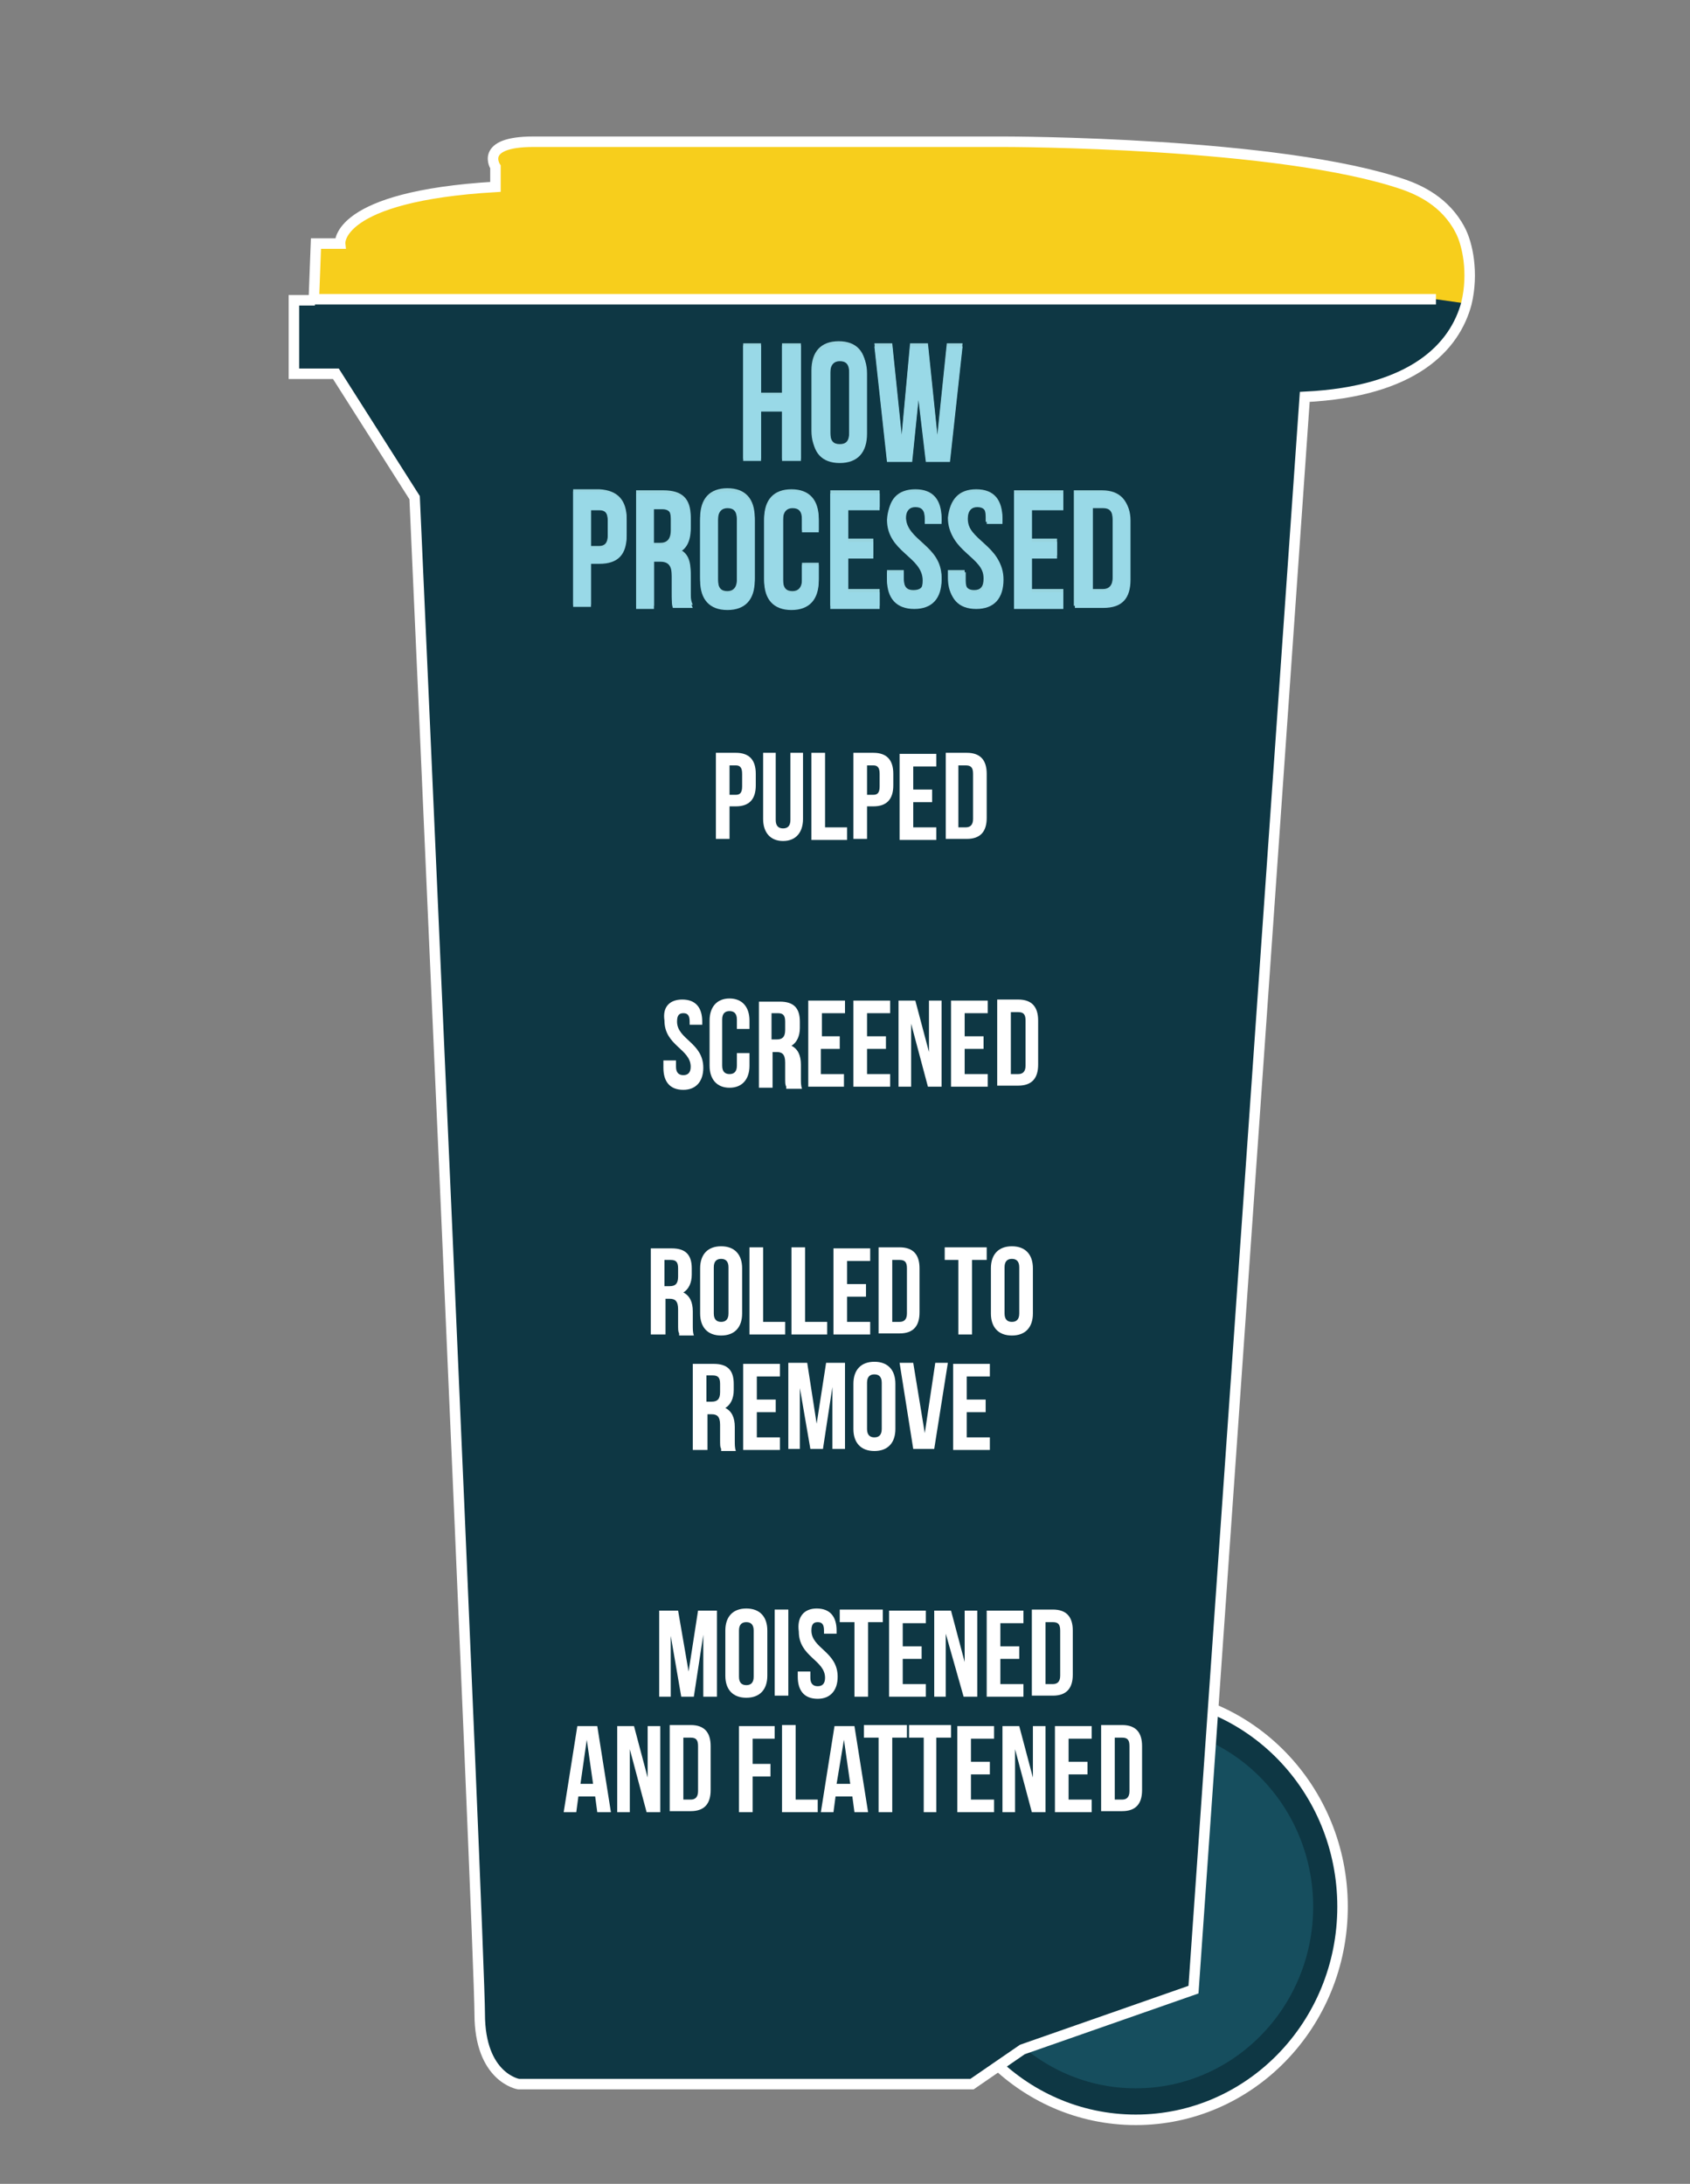
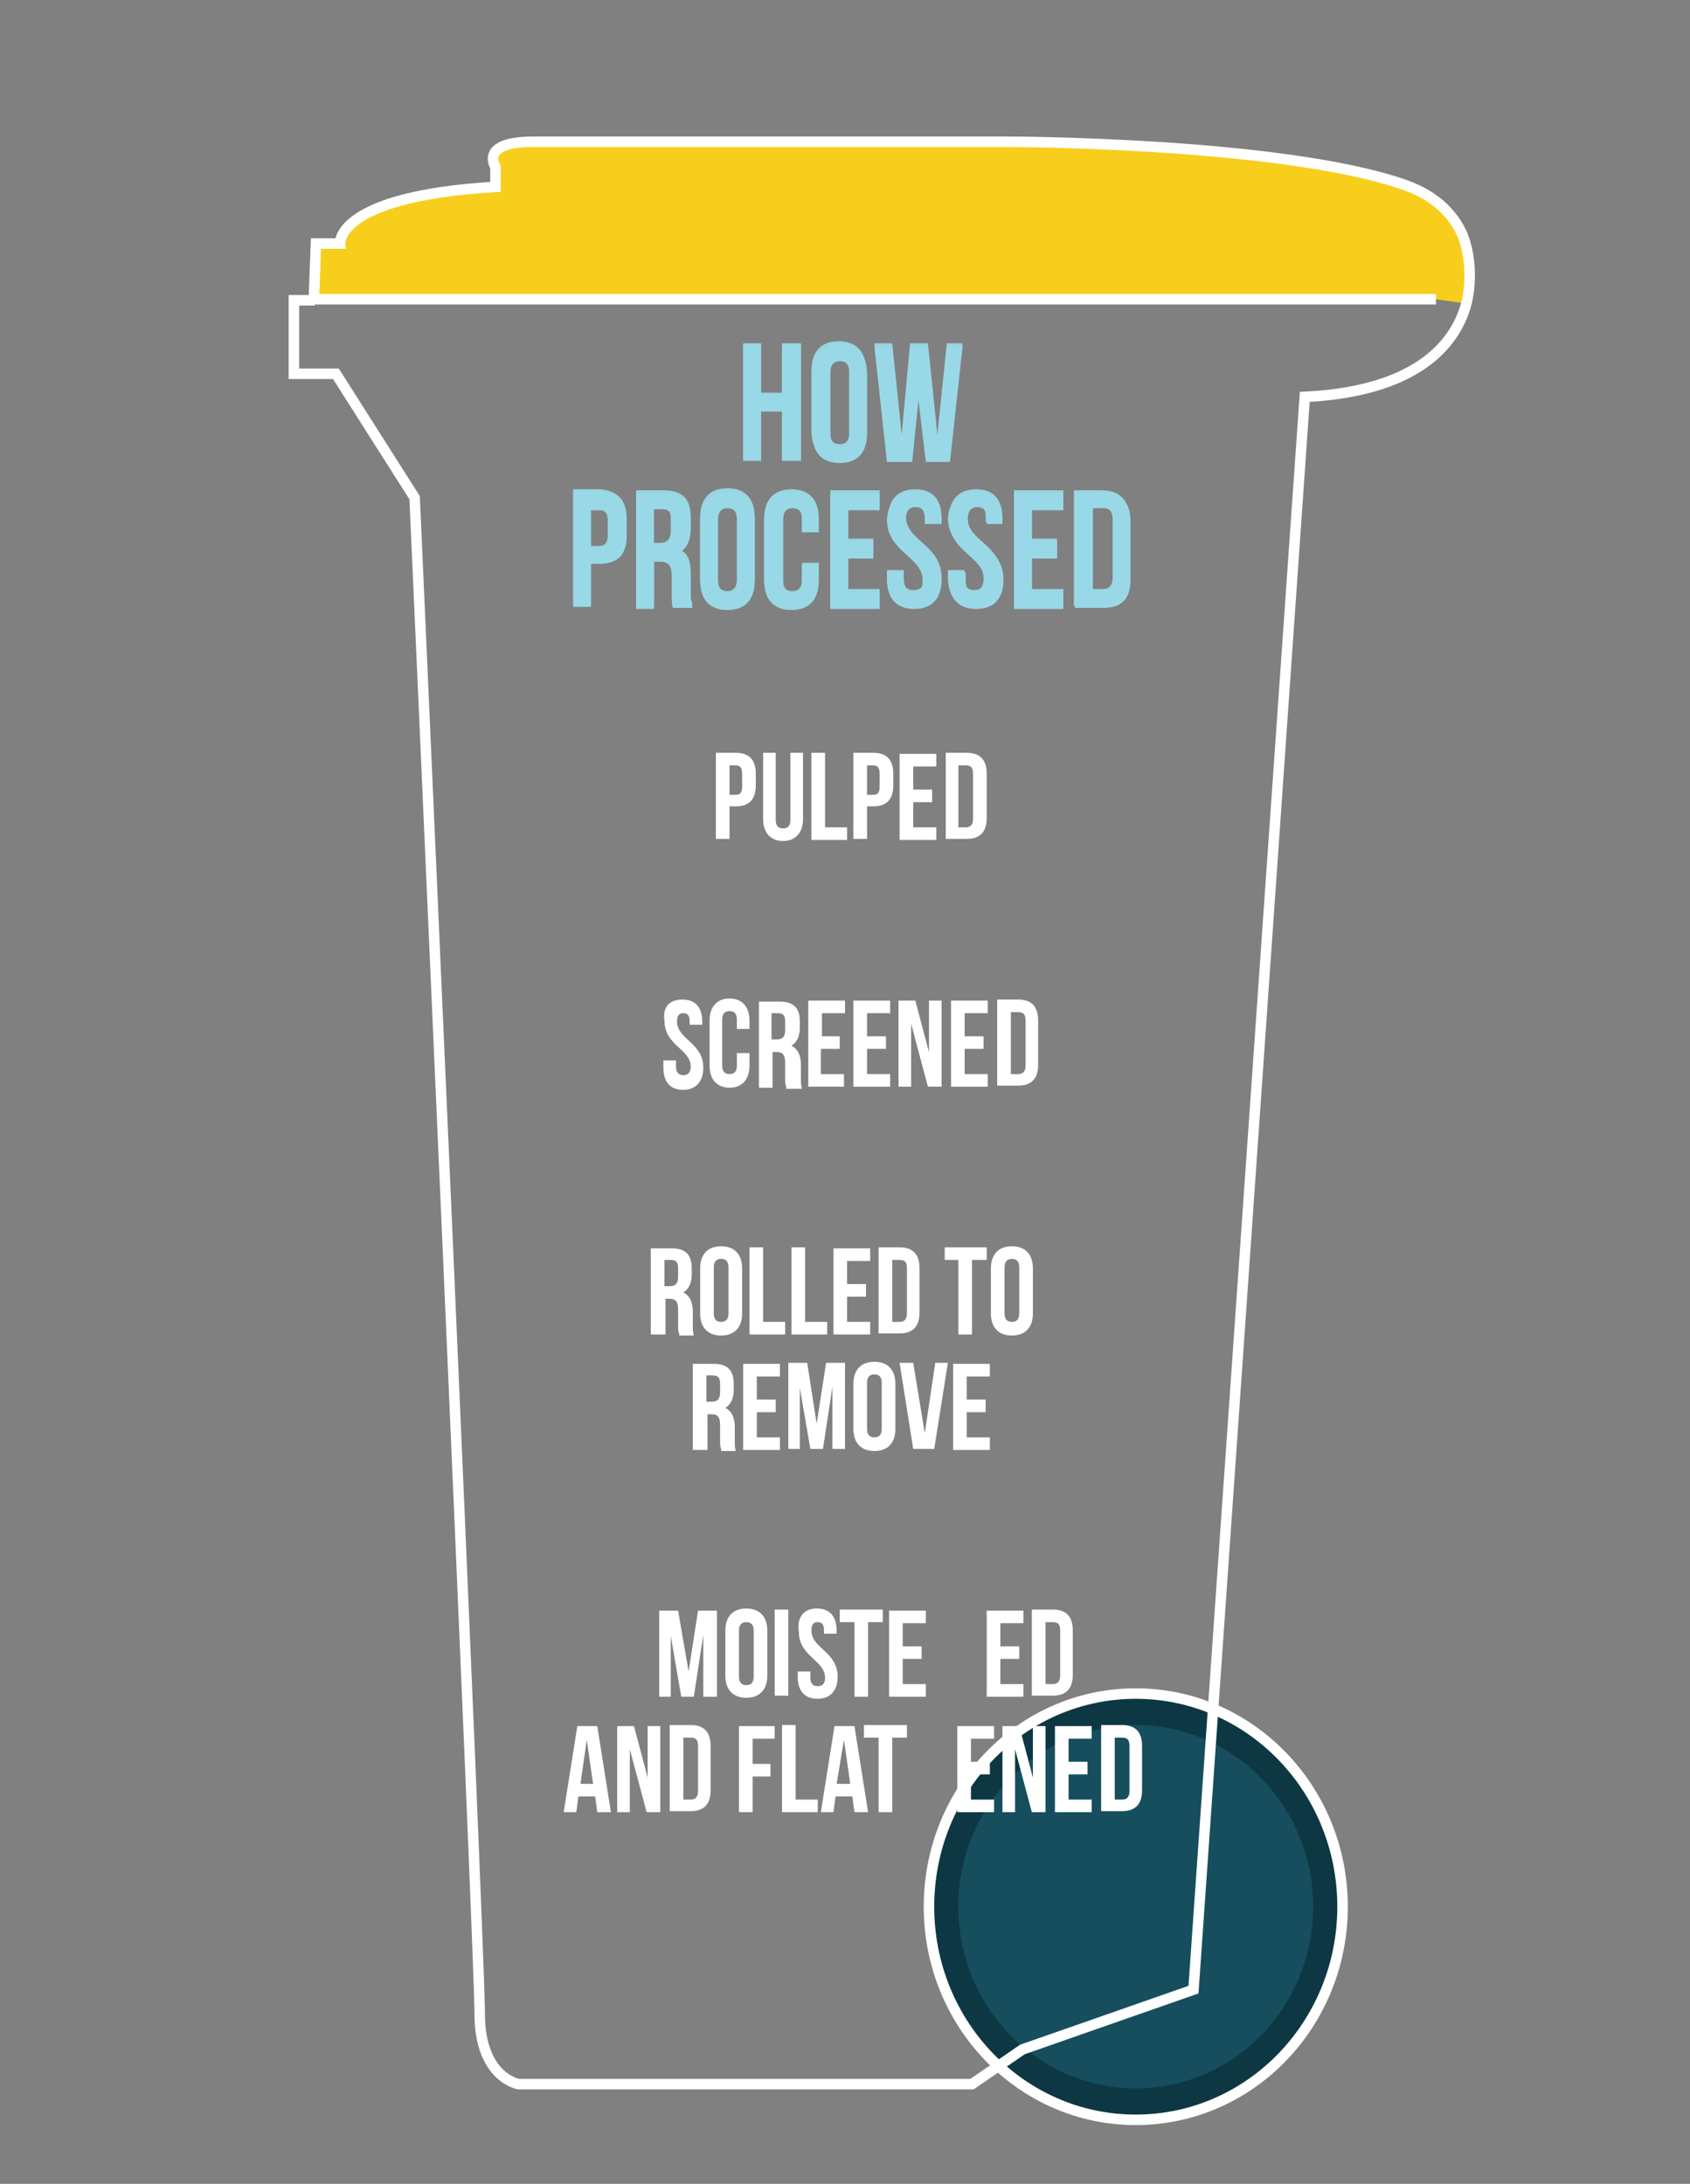
<svg xmlns="http://www.w3.org/2000/svg" version="1.1" id="Layer_1" x="0px" y="0px" viewBox="0 0 161 208" style="enable-background:new 0 0 161 208;" xml:space="preserve">
  <rect x="0" y="0" width="161" height="208" fill="#808080" stroke="none" />
  <style type="text/css">
	.st0{fill:#0E3744;stroke:#FFFFFF;stroke-miterlimit:10;}
	.st1{fill:#164E5E;}
	.st2{fill:#0E3744;}
	.st3{fill:#F7CE1C;}
	.st4{fill:none;stroke:#FFFFFF;stroke-miterlimit:10;}
	.st5{enable-background:new    ;}
	.st6{fill:#99D5DF;}
	.st7{fill:#99D9E7;}
	.st8{fill:#FFFFFF;}
</style>
  <ellipse class="st0" cx="108.2" cy="181.6" rx="19.7" ry="20.3" />
  <ellipse class="st1" cx="108.2" cy="181.6" rx="16.9" ry="17.3" />
  <g id="XMLID_18_">
    <g>
-       <path class="st2" d="M27.9,28.5v7h4l7.5,11.8c0,0,6.2,138.3,6.2,144.4c0,6.1,3.7,6.7,3.7,6.7h43.2l4.8-3.3l16.3-5.7l10.6-151.7    c10.4-0.5,14.3-4.8,15.4-8.9l-2.8-0.4H29.9h-2V28.5z" />
      <path class="st3" d="M30.1,23.2l-0.2,5.3h106.9l2.8,0.4c0.8-2.9,0.2-5.7-0.6-7c-1.4-2.6-3.9-3.8-5.3-4.3    c-11.9-4.1-38.1-4.1-38.1-4.1s-39.8,0-44.9,0s-3.6,2.4-3.6,2.4v1.9c-15.2,1-14.8,5.4-14.8,5.4L30.1,23.2z" />
    </g>
    <g>
      <path class="st4" d="M136.8,28.5H29.9l0.2-5.3h2.3c0,0-0.5-4.5,14.8-5.4v-1.9c0,0-1.6-2.4,3.6-2.4s44.9,0,44.9,0s26.3,0,38.1,4.1    c1.4,0.5,3.9,1.6,5.3,4.3c0.7,1.3,1.3,4.1,0.6,7c-1.1,4.1-5,8.4-15.4,8.9l-10.6,151.7l-16.3,5.7l-4.8,3.3H49.4    c0,0-3.7-0.6-3.7-6.7c0-6.1-6.2-144.4-6.2-144.4L32,35.6h-4v-7h2" />
    </g>
  </g>
  <g class="st5">
    <path class="st6" d="M72.5,43.7h-1.7v-11h1.7v4.7h2v-4.7h1.8v11h-1.8V39h-2V43.7z" />
    <path class="st6" d="M77.3,35.3c0-1.8,0.9-2.8,2.6-2.8s2.6,1,2.6,2.8v5.7c0,1.8-0.9,2.8-2.6,2.8s-2.6-1-2.6-2.8V35.3z M79.1,41.2   c0,0.8,0.3,1.1,0.9,1.1s0.9-0.3,0.9-1.1v-5.9c0-0.8-0.3-1.1-0.9-1.1s-0.9,0.3-0.9,1.1V41.2z" />
    <path class="st6" d="M87.5,37.8l-0.6,5.9h-2.4l-1.2-11H85l0.9,8.7l0.8-8.7h1.7l0.9,8.7l0.9-8.7h1.5l-1.2,11h-2.3L87.5,37.8z" />
  </g>
  <g class="st5">
    <path class="st6" d="M59.7,49.4v1.4c0,1.8-0.8,2.7-2.6,2.7h-0.8v4.1h-1.7v-11h2.5C58.9,46.7,59.7,47.7,59.7,49.4z M56.3,48.3V52   h0.8c0.5,0,0.8-0.3,0.8-1v-1.6c0-0.8-0.3-1-0.8-1H56.3z" />
    <path class="st6" d="M64.1,57.7C64,57.4,64,57.2,64,56.3v-1.7c0-1-0.3-1.4-1.1-1.4h-0.6v4.5h-1.7v-11h2.6c1.8,0,2.6,0.8,2.6,2.5   v0.9c0,1.1-0.4,1.9-1.1,2.2c0.9,0.4,1.1,1.2,1.1,2.3v1.7c0,0.5,0,0.9,0.2,1.3H64.1z M62.2,48.3v3.4h0.7c0.6,0,1-0.3,1-1.2v-1.1   c0-0.8-0.3-1.1-0.9-1.1H62.2z" />
    <path class="st6" d="M66.7,49.3c0-1.8,0.9-2.8,2.6-2.8c1.7,0,2.6,1,2.6,2.8v5.7c0,1.8-0.9,2.8-2.6,2.8c-1.7,0-2.6-1-2.6-2.8V49.3z    M68.4,55.2c0,0.8,0.3,1.1,0.9,1.1c0.5,0,0.9-0.3,0.9-1.1v-5.9c0-0.8-0.3-1.1-0.9-1.1c-0.5,0-0.9,0.3-0.9,1.1V55.2z" />
    <path class="st6" d="M78,53.6v1.5c0,1.8-0.9,2.8-2.6,2.8c-1.7,0-2.6-1-2.6-2.8v-5.7c0-1.8,0.9-2.8,2.6-2.8c1.7,0,2.6,1,2.6,2.8v1.1   h-1.6v-1.2c0-0.8-0.3-1.1-0.9-1.1c-0.5,0-0.9,0.3-0.9,1.1v5.9c0,0.8,0.3,1.1,0.9,1.1c0.5,0,0.9-0.3,0.9-1.1v-1.6H78z" />
    <path class="st6" d="M80.8,51.3h2.4v1.6h-2.4v3.2h3v1.6h-4.7v-11h4.7v1.6h-3V51.3z" />
    <path class="st6" d="M87.2,46.6c1.7,0,2.5,1,2.5,2.8v0.3h-1.6v-0.5c0-0.8-0.3-1.1-0.9-1.1s-0.9,0.3-0.9,1.1c0,2.3,3.4,2.7,3.4,5.8   c0,1.8-0.9,2.8-2.6,2.8s-2.6-1-2.6-2.8v-0.7h1.6v0.8c0,0.8,0.3,1.1,0.9,1.1S88,56,88,55.2c0-2.3-3.4-2.7-3.4-5.8   C84.6,47.6,85.5,46.6,87.2,46.6z" />
    <path class="st6" d="M93,46.6c1.7,0,2.5,1,2.5,2.8v0.3h-1.6v-0.5c0-0.8-0.3-1.1-0.9-1.1s-0.9,0.3-0.9,1.1c0,2.3,3.4,2.7,3.4,5.8   c0,1.8-0.9,2.8-2.6,2.8s-2.6-1-2.6-2.8v-0.7h1.6v0.8c0,0.8,0.3,1.1,0.9,1.1s0.9-0.3,0.9-1.1c0-2.3-3.4-2.7-3.4-5.8   C90.5,47.6,91.3,46.6,93,46.6z" />
    <path class="st6" d="M98.3,51.3h2.4v1.6h-2.4v3.2h3v1.6h-4.7v-11h4.7v1.6h-3V51.3z" />
    <path class="st6" d="M102.3,46.7h2.7c1.7,0,2.6,1,2.6,2.7V55c0,1.8-0.8,2.7-2.6,2.7h-2.7V46.7z M104.1,48.3v7.8h1   c0.5,0,0.9-0.3,0.9-1.1v-5.7c0-0.8-0.3-1.1-0.9-1.1H104.1z" />
  </g>
  <g class="st5">
    <path class="st7" d="M72.5,43.9h-1.7v-11h1.7v4.7h2v-4.7h1.8v11h-1.8v-4.7h-2V43.9z" />
    <path class="st7" d="M77.4,35.6c0-1.8,0.9-2.8,2.6-2.8c1.7,0,2.6,1,2.6,2.8v5.7c0,1.8-0.9,2.8-2.6,2.8c-1.7,0-2.6-1-2.6-2.8V35.6z    M79.1,41.4c0,0.8,0.3,1.1,0.9,1.1c0.5,0,0.9-0.3,0.9-1.1v-5.9c0-0.8-0.3-1.1-0.9-1.1c-0.5,0-0.9,0.3-0.9,1.1V41.4z" />
    <path class="st7" d="M87.5,38.1l-0.6,5.9h-2.4l-1.2-11H85l0.9,8.7l0.8-8.7h1.7l0.9,8.7l0.9-8.7h1.5l-1.2,11h-2.3L87.5,38.1z" />
  </g>
  <g class="st5">
    <path class="st7" d="M59.7,49.6v1.4c0,1.8-0.8,2.7-2.6,2.7h-0.8v4.1h-1.7v-11h2.5C58.9,46.9,59.7,47.9,59.7,49.6z M56.3,48.5v3.7   h0.8c0.5,0,0.8-0.3,0.8-1v-1.6c0-0.8-0.3-1-0.8-1H56.3z" />
    <path class="st7" d="M64.1,57.9C64,57.6,64,57.4,64,56.6v-1.7c0-1-0.3-1.4-1.1-1.4h-0.6v4.5h-1.7v-11h2.6c1.8,0,2.6,0.8,2.6,2.5   v0.9c0,1.1-0.4,1.9-1.1,2.2c0.9,0.4,1.1,1.2,1.1,2.3v1.7c0,0.5,0,0.9,0.2,1.3H64.1z M62.3,48.5v3.4h0.7c0.6,0,1-0.3,1-1.2v-1.1   c0-0.8-0.3-1.1-0.9-1.1H62.3z" />
    <path class="st7" d="M66.7,49.6c0-1.8,0.9-2.8,2.6-2.8c1.7,0,2.6,1,2.6,2.8v5.7c0,1.8-0.9,2.8-2.6,2.8c-1.7,0-2.6-1-2.6-2.8V49.6z    M68.4,55.4c0,0.8,0.3,1.1,0.9,1.1c0.5,0,0.9-0.3,0.9-1.1v-5.9c0-0.8-0.3-1.1-0.9-1.1c-0.5,0-0.9,0.3-0.9,1.1V55.4z" />
    <path class="st7" d="M78,53.8v1.5c0,1.8-0.9,2.8-2.6,2.8c-1.7,0-2.6-1-2.6-2.8v-5.7c0-1.8,0.9-2.8,2.6-2.8c1.7,0,2.6,1,2.6,2.8v1.1   h-1.6v-1.2c0-0.8-0.3-1.1-0.9-1.1c-0.5,0-0.9,0.3-0.9,1.1v5.9c0,0.8,0.3,1.1,0.9,1.1c0.5,0,0.9-0.3,0.9-1.1v-1.6H78z" />
    <path class="st7" d="M80.8,51.6h2.4v1.6h-2.4v3.2h3v1.6h-4.7v-11h4.7v1.6h-3V51.6z" />
    <path class="st7" d="M87.2,46.8c1.7,0,2.5,1,2.5,2.8v0.3h-1.6v-0.5c0-0.8-0.3-1.1-0.9-1.1c-0.5,0-0.9,0.3-0.9,1.1   c0,2.3,3.4,2.7,3.4,5.8c0,1.8-0.9,2.8-2.6,2.8c-1.7,0-2.6-1-2.6-2.8v-0.7h1.6v0.8c0,0.8,0.3,1.1,0.9,1.1s0.9-0.3,0.9-1.1   c0-2.3-3.4-2.7-3.4-5.8C84.6,47.8,85.5,46.8,87.2,46.8z" />
    <path class="st7" d="M93,46.8c1.7,0,2.5,1,2.5,2.8v0.3H94v-0.5c0-0.8-0.3-1.1-0.9-1.1c-0.5,0-0.9,0.3-0.9,1.1   c0,2.3,3.4,2.7,3.4,5.8c0,1.8-0.9,2.8-2.6,2.8c-1.7,0-2.6-1-2.6-2.8v-0.7h1.6v0.8c0,0.8,0.3,1.1,0.9,1.1s0.9-0.3,0.9-1.1   c0-2.3-3.4-2.7-3.4-5.8C90.5,47.8,91.4,46.8,93,46.8z" />
    <path class="st7" d="M98.3,51.6h2.4v1.6h-2.4v3.2h3v1.6h-4.7v-11h4.7v1.6h-3V51.6z" />
    <path class="st7" d="M102.4,46.9h2.7c1.7,0,2.6,1,2.6,2.7v5.6c0,1.8-0.8,2.7-2.6,2.7h-2.7V46.9z M104.1,48.5v7.8h1   c0.5,0,0.9-0.3,0.9-1.1v-5.7c0-0.8-0.3-1.1-0.9-1.1H104.1z" />
  </g>
  <g>
    <g class="st5">
      <path class="st8" d="M72,73.7v1.1c0,1.3-0.6,2-1.9,2h-0.6v3.1h-1.3v-8.2h1.9C71.4,71.7,72,72.4,72,73.7z M69.5,72.9v2.8h0.6    c0.4,0,0.6-0.2,0.6-0.8v-1.2c0-0.6-0.2-0.8-0.6-0.8H69.5z" />
      <path class="st8" d="M73.9,71.7v6.4c0,0.6,0.3,0.8,0.7,0.8s0.7-0.2,0.7-0.8v-6.4h1.2V78c0,1.3-0.7,2.1-1.9,2.1s-1.9-0.8-1.9-2.1    v-6.3H73.9z" />
      <path class="st8" d="M77.3,71.7h1.3v7.1h2.1v1.2h-3.4V71.7z" />
      <path class="st8" d="M85.1,73.7v1.1c0,1.3-0.6,2-1.9,2h-0.6v3.1h-1.3v-8.2h1.9C84.5,71.7,85.1,72.4,85.1,73.7z M82.6,72.9v2.8h0.6    c0.4,0,0.6-0.2,0.6-0.8v-1.2c0-0.6-0.2-0.8-0.6-0.8H82.6z" />
      <path class="st8" d="M87,75.2h1.8v1.2H87v2.4h2.2v1.2h-3.5v-8.2h3.5v1.2H87V75.2z" />
      <path class="st8" d="M90.1,71.7h2c1.3,0,1.9,0.7,1.9,2v4.2c0,1.3-0.6,2-1.9,2h-2V71.7z M91.3,72.9v5.9h0.7c0.4,0,0.7-0.2,0.7-0.8    v-4.3c0-0.6-0.2-0.8-0.7-0.8H91.3z" />
    </g>
  </g>
  <g>
    <g class="st5">
      <path class="st8" d="M65,95.2c1.3,0,1.9,0.8,1.9,2.1v0.3h-1.2v-0.3c0-0.6-0.2-0.8-0.6-0.8s-0.6,0.2-0.6,0.8c0,1.7,2.5,2,2.5,4.4    c0,1.3-0.7,2.1-1.9,2.1c-1.3,0-1.9-0.8-1.9-2.1V101h1.2v0.6c0,0.6,0.3,0.8,0.7,0.8c0.4,0,0.7-0.2,0.7-0.8c0-1.7-2.5-2-2.5-4.4    C63.1,95.9,63.8,95.2,65,95.2z" />
      <path class="st8" d="M71.4,100.4v1.1c0,1.3-0.7,2.1-1.9,2.1s-1.9-0.8-1.9-2.1v-4.3c0-1.3,0.7-2.1,1.9-2.1s1.9,0.8,1.9,2.1V98h-1.2    v-0.9c0-0.6-0.3-0.8-0.7-0.8c-0.4,0-0.7,0.2-0.7,0.8v4.4c0,0.6,0.3,0.8,0.7,0.8c0.4,0,0.7-0.2,0.7-0.8v-1.2H71.4z" />
      <path class="st8" d="M74.9,103.5c-0.1-0.2-0.1-0.3-0.1-1v-1.3c0-0.8-0.3-1-0.8-1h-0.4v3.4h-1.3v-8.2h2c1.3,0,1.9,0.6,1.9,1.9v0.6    c0,0.8-0.3,1.4-0.8,1.7c0.6,0.3,0.9,0.9,0.9,1.8v1.3c0,0.4,0,0.7,0.1,1H74.9z M73.5,96.4V99H74c0.5,0,0.8-0.2,0.8-0.9v-0.8    c0-0.6-0.2-0.8-0.7-0.8H73.5z" />
      <path class="st8" d="M78.2,98.7H80v1.2h-1.8v2.4h2.2v1.2H77v-8.2h3.5v1.2h-2.2V98.7z" />
      <path class="st8" d="M82.6,98.7h1.8v1.2h-1.8v2.4h2.2v1.2h-3.5v-8.2h3.5v1.2h-2.2V98.7z" />
      <path class="st8" d="M86.8,97.5v6h-1.2v-8.2h1.6l1.3,4.9v-4.9h1.2v8.2h-1.3L86.8,97.5z" />
      <path class="st8" d="M91.9,98.7h1.8v1.2h-1.8v2.4h2.2v1.2h-3.5v-8.2h3.5v1.2h-2.2V98.7z" />
      <path class="st8" d="M95,95.2h2c1.3,0,1.9,0.7,1.9,2v4.2c0,1.3-0.6,2-1.9,2h-2V95.2z M96.3,96.4v5.9H97c0.4,0,0.7-0.2,0.7-0.8    v-4.3c0-0.6-0.2-0.8-0.7-0.8H96.3z" />
    </g>
  </g>
  <g>
    <g class="st5">
      <path class="st8" d="M64.7,127c-0.1-0.2-0.1-0.3-0.1-1v-1.3c0-0.8-0.3-1-0.8-1h-0.4v3.4H62v-8.2h2c1.3,0,1.9,0.6,1.9,1.9v0.6    c0,0.8-0.3,1.4-0.8,1.7c0.6,0.3,0.9,0.9,0.9,1.8v1.3c0,0.4,0,0.7,0.1,1H64.7z M63.3,120v2.5h0.5c0.5,0,0.8-0.2,0.8-0.9v-0.8    c0-0.6-0.2-0.8-0.7-0.8H63.3z" />
      <path class="st8" d="M66.7,120.8c0-1.3,0.7-2.1,2-2.1c1.3,0,2,0.8,2,2.1v4.3c0,1.3-0.7,2.1-2,2.1c-1.3,0-2-0.8-2-2.1V120.8z     M68,125.1c0,0.6,0.3,0.8,0.7,0.8c0.4,0,0.7-0.2,0.7-0.8v-4.4c0-0.6-0.3-0.8-0.7-0.8c-0.4,0-0.7,0.2-0.7,0.8V125.1z" />
      <path class="st8" d="M71.4,118.8h1.3v7.1h2.1v1.2h-3.4V118.8z" />
      <path class="st8" d="M75.4,118.8h1.3v7.1h2.1v1.2h-3.4V118.8z" />
      <path class="st8" d="M80.7,122.3h1.8v1.2h-1.8v2.4h2.2v1.2h-3.5v-8.2h3.5v1.2h-2.2V122.3z" />
      <path class="st8" d="M83.7,118.8h2c1.3,0,1.9,0.7,1.9,2v4.2c0,1.3-0.6,2-1.9,2h-2V118.8z M85,120v5.9h0.7c0.4,0,0.7-0.2,0.7-0.8    v-4.3c0-0.6-0.2-0.8-0.7-0.8H85z" />
      <path class="st8" d="M90,118.8h4v1.2h-1.4v7.1h-1.3V120H90V118.8z" />
      <path class="st8" d="M94.4,120.8c0-1.3,0.7-2.1,2-2.1s2,0.8,2,2.1v4.3c0,1.3-0.7,2.1-2,2.1s-2-0.8-2-2.1V120.8z M95.7,125.1    c0,0.6,0.3,0.8,0.7,0.8s0.7-0.2,0.7-0.8v-4.4c0-0.6-0.3-0.8-0.7-0.8s-0.7,0.2-0.7,0.8V125.1z" />
    </g>
    <g class="st5">
      <path class="st8" d="M68.7,138c-0.1-0.2-0.1-0.3-0.1-1v-1.3c0-0.8-0.3-1-0.8-1h-0.4v3.4H66v-8.2h2c1.3,0,1.9,0.6,1.9,1.9v0.6    c0,0.8-0.3,1.4-0.8,1.7c0.6,0.3,0.9,0.9,0.9,1.8v1.3c0,0.4,0,0.7,0.1,1H68.7z M67.3,131v2.5h0.5c0.5,0,0.8-0.2,0.8-0.9v-0.8    c0-0.6-0.2-0.8-0.7-0.8H67.3z" />
      <path class="st8" d="M72.1,133.3h1.8v1.2h-1.8v2.4h2.2v1.2h-3.5v-8.2h3.5v1.2h-2.2V133.3z" />
      <path class="st8" d="M77.8,135.6l0.9-5.8h1.8v8.2h-1.2v-5.9l-0.9,5.9h-1.2l-1-5.8v5.8h-1.1v-8.2h1.8L77.8,135.6z" />
      <path class="st8" d="M81.3,131.8c0-1.3,0.7-2.1,2-2.1s2,0.8,2,2.1v4.3c0,1.3-0.7,2.1-2,2.1s-2-0.8-2-2.1V131.8z M82.6,136.1    c0,0.6,0.3,0.8,0.7,0.8s0.7-0.2,0.7-0.8v-4.4c0-0.6-0.3-0.8-0.7-0.8s-0.7,0.2-0.7,0.8V136.1z" />
      <path class="st8" d="M88.1,136.5l1-6.7h1.2L89,138H87l-1.3-8.2h1.3L88.1,136.5z" />
      <path class="st8" d="M92.1,133.3h1.8v1.2h-1.8v2.4h2.2v1.2h-3.5v-8.2h3.5v1.2h-2.2V133.3z" />
    </g>
  </g>
  <g>
    <g class="st5">
      <path class="st8" d="M65.6,159.2l0.9-5.8h1.8v8.2H67v-5.9l-0.9,5.9h-1.2l-1-5.8v5.8h-1.1v-8.2h1.8L65.6,159.2z" />
      <path class="st8" d="M69.1,155.3c0-1.3,0.7-2.1,2-2.1c1.3,0,2,0.8,2,2.1v4.3c0,1.3-0.7,2.1-2,2.1c-1.3,0-2-0.8-2-2.1V155.3z     M70.4,159.7c0,0.6,0.3,0.8,0.7,0.8c0.4,0,0.7-0.2,0.7-0.8v-4.4c0-0.6-0.3-0.8-0.7-0.8c-0.4,0-0.7,0.2-0.7,0.8V159.7z" />
      <path class="st8" d="M73.8,153.3h1.3v8.2h-1.3V153.3z" />
      <path class="st8" d="M77.8,153.2c1.3,0,1.9,0.8,1.9,2.1v0.3h-1.2v-0.3c0-0.6-0.2-0.8-0.6-0.8s-0.6,0.2-0.6,0.8    c0,1.7,2.5,2,2.5,4.4c0,1.3-0.7,2.1-1.9,2.1c-1.3,0-1.9-0.8-1.9-2.1v-0.5h1.2v0.6c0,0.6,0.3,0.8,0.7,0.8c0.4,0,0.7-0.2,0.7-0.8    c0-1.7-2.5-2-2.5-4.4C75.9,154,76.6,153.2,77.8,153.2z" />
      <path class="st8" d="M80.1,153.3h4v1.2h-1.4v7.1h-1.3v-7.1h-1.4V153.3z" />
      <path class="st8" d="M86,156.8h1.8v1.2H86v2.4h2.2v1.2h-3.5v-8.2h3.5v1.2H86V156.8z" />
-       <path class="st8" d="M90.1,155.6v6H89v-8.2h1.6l1.3,4.9v-4.9h1.2v8.2h-1.3L90.1,155.6z" />
      <path class="st8" d="M95.3,156.8h1.8v1.2h-1.8v2.4h2.2v1.2H94v-8.2h3.5v1.2h-2.2V156.8z" />
      <path class="st8" d="M98.3,153.3h2c1.3,0,1.9,0.7,1.9,2v4.2c0,1.3-0.6,2-1.9,2h-2V153.3z M99.6,154.5v5.9h0.7    c0.4,0,0.7-0.2,0.7-0.8v-4.3c0-0.6-0.2-0.8-0.7-0.8H99.6z" />
    </g>
    <g class="st5">
      <path class="st8" d="M58.2,172.6h-1.3l-0.2-1.5h-1.6l-0.2,1.5h-1.2l1.3-8.2h1.9L58.2,172.6z M55.3,169.9h1.2l-0.6-4.2L55.3,169.9z    " />
      <path class="st8" d="M60,166.6v6h-1.2v-8.2h1.6l1.3,4.9v-4.9h1.2v8.2h-1.3L60,166.6z" />
      <path class="st8" d="M63.8,164.3h2c1.3,0,1.9,0.7,1.9,2v4.2c0,1.3-0.6,2-1.9,2h-2V164.3z M65.1,165.5v5.9h0.7    c0.4,0,0.7-0.2,0.7-0.8v-4.3c0-0.6-0.2-0.8-0.7-0.8H65.1z" />
      <path class="st8" d="M71.7,168h1.7v1.2h-1.7v3.4h-1.3v-8.2h3.4v1.2h-2.1V168z" />
      <path class="st8" d="M74.5,164.3h1.3v7.1h2.1v1.2h-3.4V164.3z" />
      <path class="st8" d="M82.7,172.6h-1.3l-0.2-1.5h-1.6l-0.2,1.5h-1.2l1.3-8.2h1.9L82.7,172.6z M79.7,169.9H81l-0.6-4.2L79.7,169.9z" />
      <path class="st8" d="M82.4,164.3h4v1.2h-1.4v7.1h-1.3v-7.1h-1.4V164.3z" />
-       <path class="st8" d="M86.6,164.3h4v1.2h-1.4v7.1H88v-7.1h-1.4V164.3z" />
      <path class="st8" d="M92.5,167.8h1.8v1.2h-1.8v2.4h2.2v1.2h-3.5v-8.2h3.5v1.2h-2.2V167.8z" />
      <path class="st8" d="M96.7,166.6v6h-1.2v-8.2h1.6l1.3,4.9v-4.9h1.2v8.2h-1.3L96.7,166.6z" />
      <path class="st8" d="M101.8,167.8h1.8v1.2h-1.8v2.4h2.2v1.2h-3.5v-8.2h3.5v1.2h-2.2V167.8z" />
      <path class="st8" d="M104.9,164.3h2c1.3,0,1.9,0.7,1.9,2v4.2c0,1.3-0.6,2-1.9,2h-2V164.3z M106.2,165.5v5.9h0.7    c0.4,0,0.7-0.2,0.7-0.8v-4.3c0-0.6-0.2-0.8-0.7-0.8H106.2z" />
    </g>
  </g>
</svg>